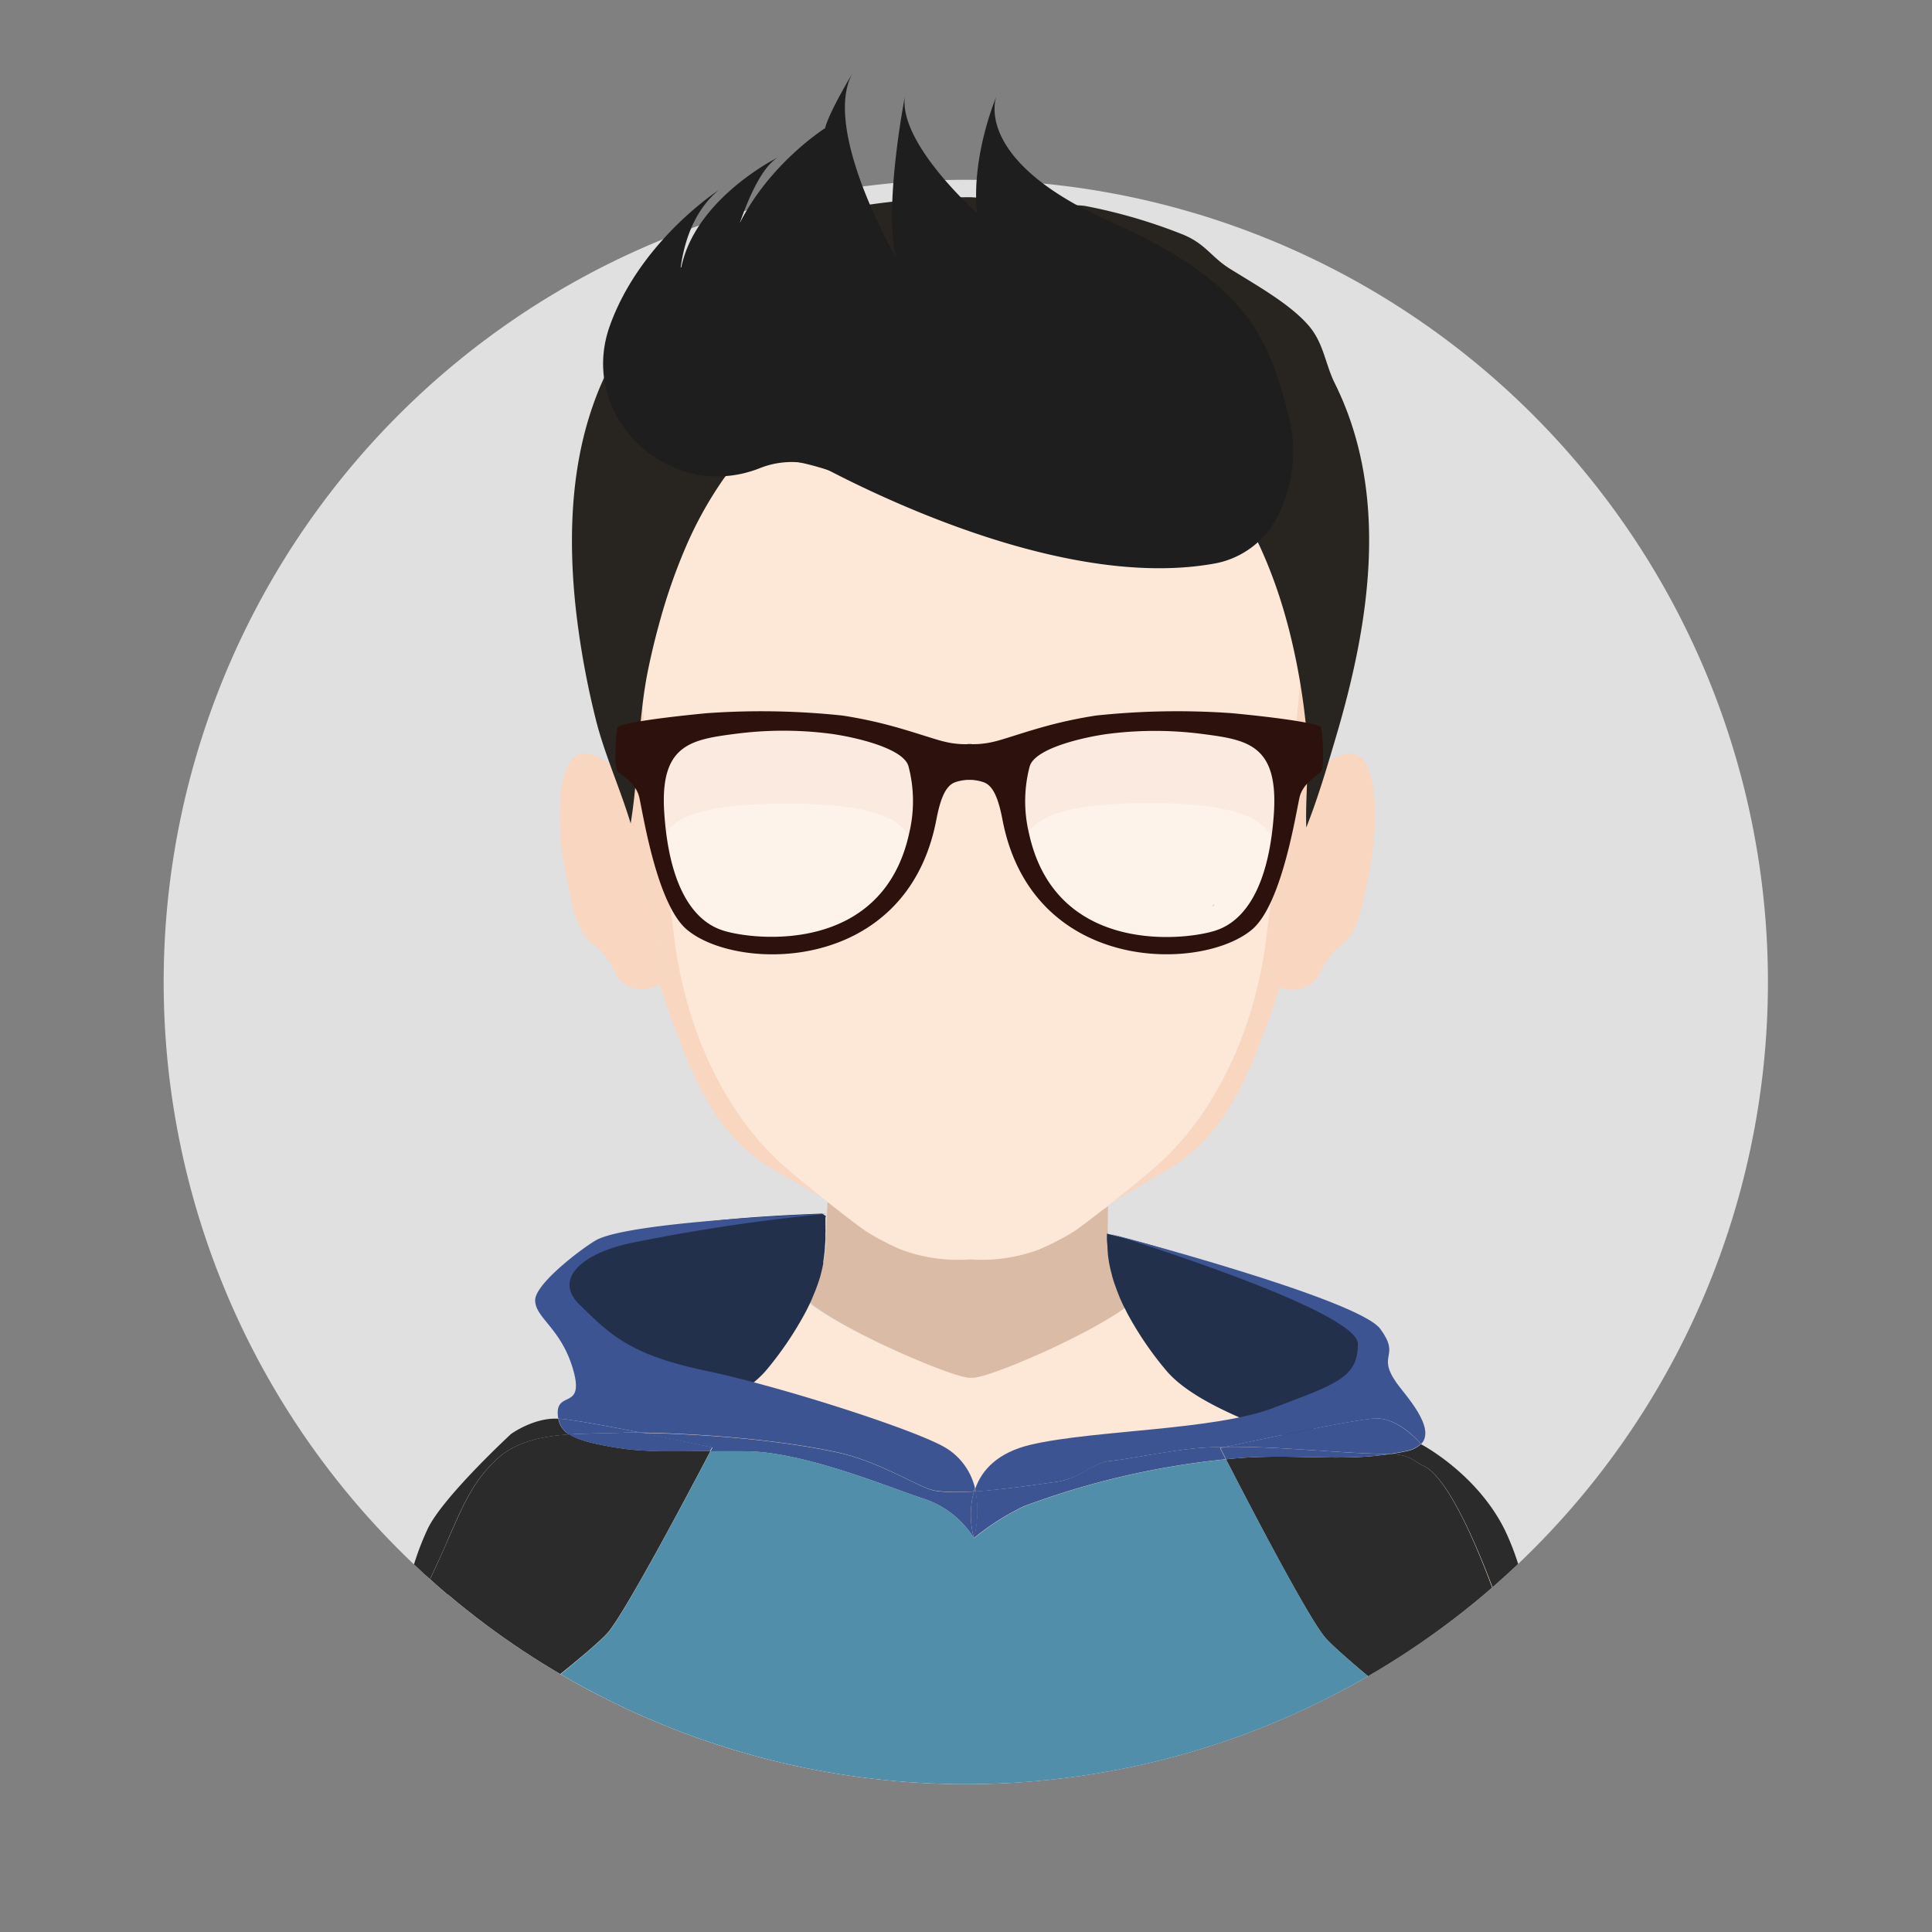
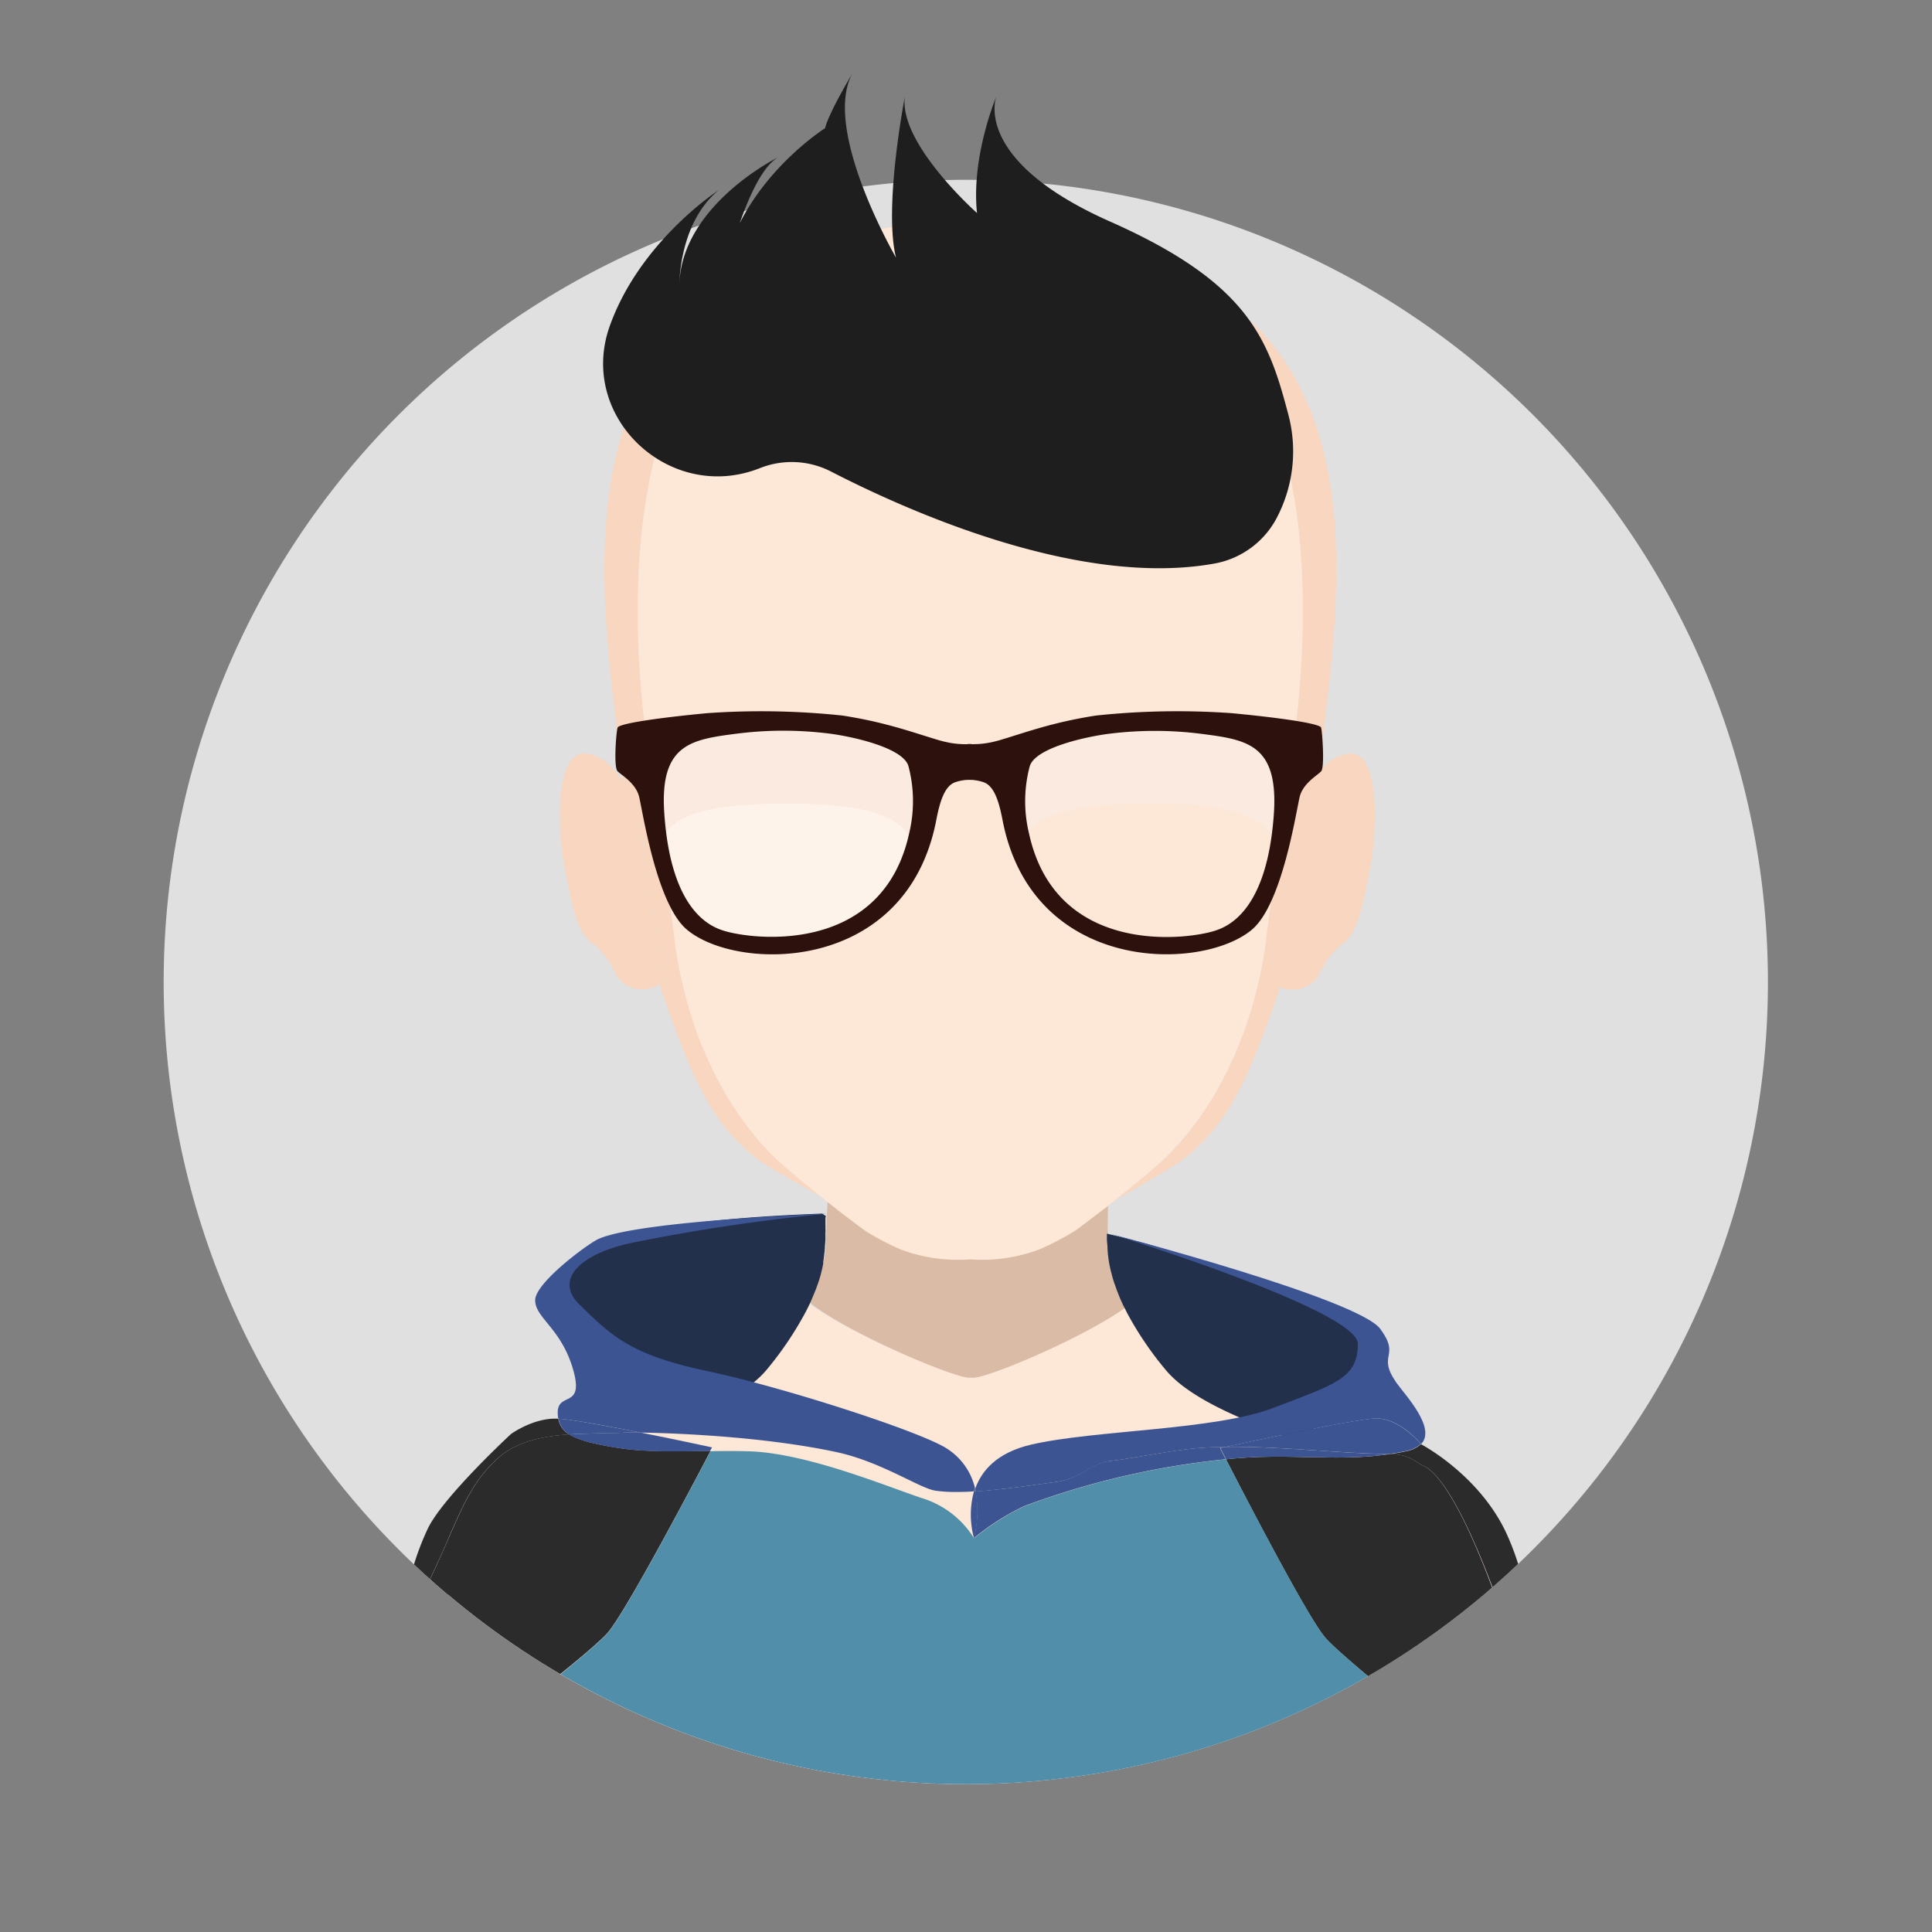
<svg xmlns="http://www.w3.org/2000/svg" id="Layer_1" data-name="Layer 1" viewBox="0 0 300 300">
  <rect x="0" y="0" width="300" height="300" fill="#808080" stroke="none" />
  <defs>
    <style>.cls-1{fill:none;}.cls-2{fill:#e0e0e0;}.cls-3{clip-path:url(#clip-path);}.cls-4{fill:#fde7d7;}.cls-5{fill:#dabba6;}.cls-6{fill:#f8d6bf;}.cls-7{fill:#22304b;}.cls-8{fill:#2b2b2b;}.cls-9{fill:#3d5493;}.cls-10{fill:#508eaa;}.cls-11{fill:#282420;}.cls-12{fill:#1e1e1e;}.cls-13{fill:#f2f2f2;opacity:0.3;}.cls-14{fill:#fff;opacity:0.5;}.cls-15{fill:#2c110c;}.cls-16{fill:#49341b;}</style>
    <clipPath id="clip-path">
      <path class="cls-1" d="M150,27.92A124.59,124.59,0,0,0,69.48,247.58l.06,0a124.57,124.57,0,0,0,160.92,0h0A124.59,124.59,0,0,0,150,27.92Z" />
    </clipPath>
  </defs>
  <g id="Federico">
    <path class="cls-2" d="M150,27.92A124.59,124.59,0,0,0,69.48,247.58l.06,0a124.57,124.57,0,0,0,160.92,0h0A124.59,124.59,0,0,0,150,27.92Z" />
    <g class="cls-3">
      <path class="cls-4" d="M193.66,219c-5.53-2.33-10.19-4.9-12.68-7.93a53.06,53.06,0,0,1-5.84-8.58l.09.17c-6.06,4.61-21.59,11.24-24.13,11.24h-.58c-2.55,0-19.49-7.2-25.42-11.89a1.92,1.92,0,0,0,.12-.25,51.24,51.24,0,0,1-6.2,9.31c-2.38,2.89-6.74,5.37-12,7.63-14.35,6.23-35.12,10.79-38.27,17.7-.42.93-1.34,4.17-2.45,8.39,1,.93,2.08,1.86,3.14,2.76l.06,0a124.57,124.57,0,0,0,160.92,0h0c1.08-.91,2.14-1.85,3.18-2.8-1.11-4.22-2-7.46-2.45-8.39C228.11,229.62,208,225.11,193.66,219Z" />
      <path class="cls-5" d="M150.52,213.93h.58c2.54,0,18.07-6.63,24.13-11.24l-.09-.17-.4-.8-.3-.59q-.36-.76-.69-1.56l0,0c-.21-.52-.41-1.05-.6-1.58l0-.11q-.27-.79-.48-1.59h0c0-.1-.06-.19-.08-.28a16.12,16.12,0,0,1-.5-2.47c0-.05,0-.11,0-.17s0-.27,0-.42,0-.49,0-.76c0-.45-.09-.88-.09-1.32,0-.2.06-4.49.06-4.69-7.15,4.6-18.26,6.8-20.41,6.8l-2.72-2.72c-2.19,0-13.09.73-20.41-4.08,0,.17-.16,3.54-.18,3.69,0,.34,0,.66,0,1s-.06.87-.08,1.32c0,.27,0,.52,0,.77,0,.1,0,.21,0,.31,0,.4-.1.79-.17,1.19,0,.06,0,.12,0,.18l0,.11c-.11.61-.24,1.21-.41,1.81v0c-.17.63-.37,1.25-.6,1.87a.78.78,0,0,0,0,.14c-.2.53-.41,1.05-.64,1.56-.06.14-.12.28-.19.42-.19.43-.39.85-.61,1.27a1.92,1.92,0,0,1-.12.25C131,206.73,148,213.93,150.52,213.93Z" />
      <path class="cls-6" d="M121.7,181c-7.56-6.64-14.58-18.41-16.85-34.21-.21-1.82-2.84-21.82-3.34-24.3-1.8-11-7.6-48.07,8.61-70.74a38.46,38.46,0,0,1,11.76-10.67c.74-.43,1.51-.82,2.28-1.22-.71.25-1.42.49-2.11.75-31.17,12-29.69,43.25-26.76,68.45.49,4.23,1,8.27,1.42,12.05,0,.07,0,.14,0,.22a24.47,24.47,0,0,1,2.32,4.55l4.29,26.29a10.16,10.16,0,0,1-.89.61c.36,1.17.73,2.33,1.14,3.46,4.51,12.85,7.66,18.76,14,23.71,1.87,1.47,10.42,6,14.85,8.86,0-.29-4.23-2.14-4.22-2.44C125.49,184.25,123,182.17,121.7,181Z" />
      <path class="cls-6" d="M191.22,51.79c16.2,22.67,10.4,59.78,8.6,70.74-.5,2.48-3.13,22.48-3.33,24.3-2.28,15.8-9.3,27.57-16.86,34.21-1.5,1.31-4.62,3.9-7.83,6.42,0,.23-2.64,1.16-2.64,1.39,4.88-3.1,12.54-7.25,14.59-8.86,6.33-5,9.48-10.86,14-23.71.36-1,.68-2,1-3-.18-.09-.37-.18-.56-.29a12.21,12.21,0,0,1-1.07-.74l4.31-26.29a23.35,23.35,0,0,1,3.34-6c.39-3.44.85-7.07,1.29-10.87,2.92-25.2,4.4-56.45-26.77-68.45-.68-.26-1.4-.5-2.11-.75.77.4,1.54.79,2.28,1.22A38.61,38.61,0,0,1,191.22,51.79Z" />
      <path class="cls-4" d="M191.22,51.79a38.61,38.61,0,0,0-11.77-10.67c-.74-.43-1.51-.82-2.28-1.22-7.36-3.74-16.26-5.63-26.5-5.64s-19.15,1.9-26.51,5.64c-.77.4-1.54.79-2.28,1.22a38.46,38.46,0,0,0-11.76,10.67c-16.21,22.67-10.41,59.78-8.61,70.74.5,2.48,3.13,22.48,3.34,24.3,2.27,15.8,9.29,27.57,16.85,34.21,1.29,1.13,3.79,3.21,6.51,5.37,2.07,1.66,4.27,3.36,6.17,4.73a41,41,0,0,0,5.54,2.9,25.34,25.34,0,0,0,10.53,1.53h.43A25.34,25.34,0,0,0,161.41,194a41.62,41.62,0,0,0,5.55-2.9c1.49-1.08,3.18-2.37,4.84-3.68,3.21-2.52,6.33-5.11,7.83-6.42,7.56-6.64,14.58-18.41,16.86-34.21.2-1.82,2.83-21.82,3.33-24.3C201.62,111.57,207.42,74.46,191.22,51.79Z" />
      <path class="cls-6" d="M209.53,117a6.47,6.47,0,0,0-4.34,2.46c-.15.16-.29.33-.43.5a23.35,23.35,0,0,0-3.34,6l-4.31,26.29a12.21,12.21,0,0,0,1.07.74c.19.11.38.2.56.29a4.85,4.85,0,0,0,5.66-1.31c.58-.56,1.32-3.38,4-5.36s3.28-6.64,4.32-11.71S214.54,116.72,209.53,117Z" />
      <path class="cls-6" d="M96.73,121.37a14.82,14.82,0,0,0-1.47-1.92A6.54,6.54,0,0,0,90.92,117c-5-.29-4.26,12.76-3.22,17.85s1.63,9.74,4.34,11.71,3.44,4.8,4,5.36a4.76,4.76,0,0,0,6.2,1l.17-.11a10.16,10.16,0,0,0,.89-.61l-4.29-26.29A24.47,24.47,0,0,0,96.73,121.37Z" />
      <path class="cls-7" d="M128.17,189.23c0,.27,0,.52,0,.79,0,.07,0,.15,0,.2a5,5,0,0,1,0,.66s0,0,0,0a1.24,1.24,0,0,1,0,.47c0,.34,0,.66,0,1s-.06.87-.08,1.32-.06.72-.1,1.08-.09.79-.16,1.19l0,.28c-.12.62-.26,1.21-.42,1.83h0c-.18.63-.38,1.25-.62,1.86a.38.38,0,0,1-.05.15c-.19.52-.41,1-.63,1.55-.06.15-.12.29-.19.43-.19.43-.39.85-.61,1.27l-.12.25a53.51,53.51,0,0,1-6.08,9.06c-2.27,2.76-6.37,5.16-11.29,7.35-12.53-7.32-21.17-15.61-21.17-20.21,0-7.57,17.71-10.46,41-11.31.21.12.4.25.6.38C128.18,189,128.18,189.11,128.17,189.23Z" />
      <path class="cls-7" d="M201.05,223.47c-2.56-.92-5.07-1.88-7.42-2.87-5.52-2.32-10.19-4.91-12.66-7.93a52.22,52.22,0,0,1-5.84-8.58c-.15-.26-.27-.53-.41-.81s-.2-.38-.3-.58c-.24-.51-.47-1-.69-1.57,0,0,0,0,0,0-.21-.53-.42-1.06-.59-1.6a.46.46,0,0,1-.05-.1c-.17-.52-.34-1-.47-1.6a17.6,17.6,0,0,1-.65-4.1c0-.45-.09-.88-.09-1.32,0-.22,0-.41,0-.63v-.09a.53.53,0,0,0,0-.13h0c23,5.45,42.7,15.79,43.1,17.26C216,213,210.42,218.56,201.05,223.47Z" />
      <path class="cls-8" d="M69.73,238.64c2.34-5.32,3.88-8.84,7.56-12.19,2.9-2.64,7.06-3.44,11.09-3.71a3.5,3.5,0,0,1-1.69-2.45H86.5c-3.7-.13-7.15,2.38-7.15,2.38s-10.53,9.73-12.92,14.69a43,43,0,0,0-2.51,6.8c.78.75,1.57,1.48,2.37,2.2.24-.6.49-1.19.77-1.78C68.11,242.36,69,240.4,69.73,238.64Z" />
      <path class="cls-8" d="M94.22,253.69c2.69-2.82,14.13-24.6,16.11-28.39-6,0-10.34.24-15-.58-3.26-.56-5.51-1.09-6.92-2-4,.27-8.19,1.07-11.09,3.71-3.68,3.35-5.22,6.87-7.56,12.19-.76,1.76-1.62,3.72-2.67,5.93-.28.59-.53,1.18-.77,1.78,1,1,2.1,1.89,3.17,2.8l.06,0a125.23,125.23,0,0,0,16.35,11.7C89.45,258,92.85,255.15,94.22,253.69Z" />
      <path class="cls-8" d="M220.64,224.25l0,0a4.54,4.54,0,0,1-2.28,1.1c-.82.18-1.62.32-2.43.44,3.13.1,3.88,1.3,5,1.77,3.9,1.6,8.63,12.92,11.29,20.15q2-1.74,3.9-3.57a40.33,40.33,0,0,0-2.37-6.4C229.42,228.81,220.64,224.25,220.64,224.25Z" />
      <path class="cls-8" d="M220.89,227.54c-1.1-.47-1.85-1.67-5-1.77-8.08,1.26-15.48-.15-24.74.75l-.78.08c3.05,5.94,13,25.16,15.55,27.85,1.26,1.38,4.31,4,7.63,6.77a124.62,124.62,0,0,0,16.87-12h0l1.72-1.5C229.52,240.46,224.79,229.14,220.89,227.54Z" />
      <path class="cls-9" d="M151.51,231.58c0-.15-.07-.31-.11-.46-.06.16-.11.32-.16.48Z" />
      <path class="cls-9" d="M164.13,230.09c3.82-.54,5.43-3,8.4-3.25,1.89-.13,9.08-1.56,12.85-1.92,1.58-.15,3.25-.23,5-.25,3.87-.84,20-4.3,23.28-4.42,3.61-.08,6.82,3.75,7,4,2.45-2.52-2.58-7.75-3.83-9.55-3.12-4.49.74-3.93-2.49-8.34-3.46-4.71-41.84-14.74-41.84-14.74s38.35,11.78,38.35,17.06-3.37,6.22-13.11,9.93c-9.17,3.51-27.78,3.42-37.63,5.71-5.27,1.23-7.66,4-8.67,6.82,0,.15.08.31.11.46C155.34,231.33,159.79,230.71,164.13,230.09Z" />
      <path class="cls-9" d="M129.88,225.48c7,1.5,13,5.69,15.44,6a20.9,20.9,0,0,0,3.07.19c.89,0,1.86,0,2.85-.1,0-.16.1-.32.16-.48a10,10,0,0,0-4.45-6.21c-4.28-2.68-25.33-9.49-37.22-12s-14.85-5.52-19.79-10.35c-4-3.92.34-8.1,9-9.71a295,295,0,0,1,29.43-4.35s-29,1.05-35.43,3.91c-1.55.68-9.84,6.78-9.84,9.52s4,4.32,5.86,10.65S86.6,216,86.6,219.37a5.31,5.31,0,0,0,.09.92c2,.1,7.53,1.13,12.8,2.16C105.57,222.55,118.89,223.13,129.88,225.48Z" />
-       <path class="cls-9" d="M151.24,231.6c-1,.06-2,.1-2.85.1a20.9,20.9,0,0,1-3.07-.19c-2.44-.34-8.49-4.53-15.44-6-11-2.35-24.31-2.93-30.39-3,5.74,1.13,11.14,2.28,11.14,2.28l-.3.57c1.76,0,3.65,0,5.74,0,9.24.2,22.17,5.7,27.44,7.39a14.56,14.56,0,0,1,7.74,6.12A13.6,13.6,0,0,1,151.24,231.6Z" />
      <path class="cls-9" d="M151.51,231.58l-.27,0a13.6,13.6,0,0,0,0,7.25A16.5,16.5,0,0,0,151.51,231.58Z" />
      <path class="cls-9" d="M190.33,224.67c-1.7,0-3.37.1-5,.25-3.77.36-11,1.79-12.85,1.92-3,.23-4.58,2.71-8.4,3.25-4.34.62-8.79,1.24-12.62,1.49a16.5,16.5,0,0,1-.26,7.27,37.9,37.9,0,0,1,7.87-5,125.78,125.78,0,0,1,31.27-7.26l-.9-1.75Z" />
      <path class="cls-9" d="M88.38,222.74c1.6-.11,3.18-.14,4.66-.17s2.71,0,3.92-.12l.57,0,2,0c-5.27-1-10.83-2.06-12.8-2.16A3.5,3.5,0,0,0,88.38,222.74Z" />
      <path class="cls-9" d="M99.49,222.45l-2,0-.57,0c-1.21.08-2.53.09-3.92.12s-3.06.06-4.66.17c1.41.89,3.66,1.42,6.92,2,4.69.82,9,.62,15,.58l.3-.57S105.23,223.58,99.49,222.45Z" />
      <path class="cls-9" d="M213.61,220.25c-3.27.12-19.41,3.58-23.28,4.42,8.53-.12,18.22,1.08,25.19,1.08l.39,0c.81-.12,1.61-.26,2.43-.44a4.54,4.54,0,0,0,2.28-1.1C220.43,224,217.22,220.17,213.61,220.25Z" />
      <path class="cls-9" d="M190.33,224.67l-.84.18.9,1.75.78-.08c9.26-.9,16.66.51,24.74-.75l-.39,0C208.55,225.75,198.86,224.55,190.33,224.67Z" />
      <path class="cls-10" d="M205.94,254.45c-2.54-2.69-12.5-21.91-15.55-27.85a125.78,125.78,0,0,0-31.27,7.26,37.9,37.9,0,0,0-7.87,5,14.56,14.56,0,0,0-7.74-6.12c-5.27-1.69-18.2-7.19-27.44-7.39-2.09-.05-4-.05-5.74,0-2,3.79-13.42,25.57-16.11,28.39-1.37,1.46-4.77,4.29-8.35,7.21a124.52,124.52,0,0,0,20.52,9.93c.83.31,1.68.59,2.53.88l5.85,1.88a124.58,124.58,0,0,0,98.8-12.37C210.25,258.44,207.2,255.83,205.94,254.45Z" />
    </g>
-     <path class="cls-11" d="M207.3,59.59c-1.51-3-1.72-6.19-4-8.92-2.88-3.41-8.07-6.29-12.42-9-2.88-1.83-3.7-3.85-7.32-5.3A83.22,83.22,0,0,0,168.61,32c-1.51-.29-5.52,0-7.11-.28-3.38-.49-7-.86-10.76-1.1a113.64,113.64,0,0,0-16.06,1.2c-3.16.47-6.67-.41-9.46.33-4.61,1.23-8.17,4.33-11.79,6.22-3.32,1.73-7.94,2.68-10.51,4.88-3.23,2.77-4.19,6.92-6.34,10.32A45.31,45.31,0,0,0,92,63.16c-3.46,10-3.72,21-2.58,31.47a131.47,131.47,0,0,0,3.09,17.06c1.33,5.37,3.83,10.86,5.42,16.18,1.32-8.08,1.08-16.13,2.76-24.14h0c.52-2.48,1.13-5,1.85-7.56a88.64,88.64,0,0,1,4-11.36,59.52,59.52,0,0,1,5.81-10.44c1.71-2.42,4.43-3.23,7.67-3.11l.3,0v0c4.25.23,9.37,2,14.33,3.84l.06,0a9.35,9.35,0,0,0,1.43.6l.52.18,0,0c1.77.67,3.5,1.32,5.15,1.88l.42.21,0,0a37.69,37.69,0,0,0,5.17,1.41l.46.3.54.15,0-.11-.46-.22,0,0a13.76,13.76,0,0,0,1.72.16h.19l-.36.1v.11s.61,0,1.72-.12A12.78,12.78,0,0,0,153,79.2c6.59-1.3,16.06-5.76,23.87-7.45l0,0,.27-.11c5-1,9.34-.9,11.7,2.06,6.05,7.58,9.6,16.86,11.66,25.46a102.69,102.69,0,0,1,2.36,14.26,47.48,47.48,0,0,1,.16,4.92c0,3.38-.3,6.79-.18,10.15,1.83-4.63,3.18-9.24,4.59-14C212.67,96.82,215.85,76.87,207.3,59.59Z" />
    <path class="cls-12" d="M188.45,87.53a13.67,13.67,0,0,0,10-7.5,22.23,22.23,0,0,0,1.68-15.35C197,52.69,194,44,172.39,34.41S154.71,15,154.71,15s-3.93,9.23-3,18.08c0,0-12.19-10.81-11.2-18.08,0,0-3.34,17.09-1.38,25,0,0-12-20.64-6.48-29.09,0,0-3.94,6.49-4.53,9,0,0-15.32,9.63-16.31,25.74,0,0,3.76-18.13,9-21.22,0,0-15.52,7.66-15.33,20.44,0,0-.33-10,6.1-15.33,0,0-12.37,8-17,21.38C89.83,65,104.15,78.2,118,72.69h0a13.36,13.36,0,0,1,11.06.54C140.27,79,167.23,91.3,188.45,87.53Z" />
    <path class="cls-13" d="M142.44,128.47A13.39,13.39,0,0,1,142,132c-1-4.5-5-7.27-20.18-7.27-13.26,0-17.84,2.36-19.3,6,0-.43,0-.88,0-1.32,0-9.24-4-16.74,19.67-16.74C145.41,112.73,142.44,119.24,142.44,128.47Z" />
    <path class="cls-13" d="M198.68,129.47c0,1.29-.05,2.55-.16,3.77-.49-5.08-3.85-8.49-19.86-8.49-13.69,0-18.32,2.25-19.79,6a12.41,12.41,0,0,1-.2-2.26c0-9.23-3-15.74,20.33-15.74C202.68,112.73,198.68,120.23,198.68,129.47Z" />
    <path class="cls-14" d="M142,132c-2.12,7.91-11,14.88-21.16,14.88-15.37,0-18.1-7.41-18.32-16.1h0c1.46-3.68,6-6,19.3-6C137,124.75,141,127.52,142,132Z" />
-     <path class="cls-14" d="M198.52,133.24v0c-.73,7.58-4.29,13.63-18.19,13.63-10.63,0-20-7.75-21.46-16.17,1.47-3.73,6.1-6,19.79-6C194.67,124.75,198,128.16,198.52,133.24Z" />
    <path class="cls-1" d="M128.47,113.94a57.25,57.25,0,0,0-14.28,0c-7.06.91-12,1.56-11.35,12.21,1,15.31,7.16,17.76,9.27,18.41,4.8,1.48,24.66,3.68,28.77-15.16a21,21,0,0,0-.12-10.35C140,116.1,131.93,114.38,128.47,113.94Z" />
    <path class="cls-15" d="M146.73,115.18c-1.4-.3-4.73-1.49-8.15-2.42a68.7,68.7,0,0,0-7.77-1.65,119.32,119.32,0,0,0-21-.37c-7.7.73-13.6,1.61-13.9,2.23-.21.45-.67,6.19,0,6.81s2.79,1.85,3.32,3.89,2.66,16.68,7.43,20.68c7.84,6.6,34.2,6.89,38.75-17.14.63-3.28,1.45-5.2,2.87-5.73a7,7,0,0,1,2.55-.39v-5.56A13.59,13.59,0,0,1,146.73,115.18Zm-5.55,14.19c-4.11,18.84-24,16.64-28.77,15.16-2.11-.65-8.28-3.1-9.27-18.41-.69-10.65,4.29-11.3,11.36-12.21a57.18,57.18,0,0,1,14.27,0c3.46.44,11.5,2.16,12.3,5.08A21.27,21.27,0,0,1,141.18,129.37Z" />
    <path class="cls-1" d="M172.39,113.94a57.25,57.25,0,0,1,14.28,0c7.06.91,12,1.56,11.35,12.21-1,15.31-7.16,17.76-9.27,18.41C184,146,164.09,148.21,160,129.37A21.13,21.13,0,0,1,160.1,119C160.9,116.1,168.93,114.38,172.39,113.94Z" />
    <path class="cls-15" d="M150.23,115.53v5.56a7.05,7.05,0,0,1,2.55.39c1.42.53,2.24,2.45,2.87,5.73,4.54,24,30.9,23.74,38.75,17.14,4.76-4,6.9-18.64,7.43-20.68s2.71-3.26,3.31-3.89.16-6.36,0-6.81c-.29-.62-6.2-1.5-13.89-2.23a119.44,119.44,0,0,0-21.06.37,69.63,69.63,0,0,0-7.77,1.65c-3.41.93-6.75,2.12-8.14,2.42A13.64,13.64,0,0,1,150.23,115.53Zm9.66,3.49c.8-2.92,8.84-4.64,12.3-5.08a57.24,57.24,0,0,1,14.28,0c7.05.91,12,1.56,11.35,12.21-1,15.31-7.16,17.76-9.28,18.41-4.79,1.48-24.66,3.68-28.76-15.16A21.27,21.27,0,0,1,159.89,119Z" />
-     <path class="cls-16" d="M188.49,140.53l0-.07C188.23,140.82,188.17,140.9,188.49,140.53Z" />
  </g>
</svg>